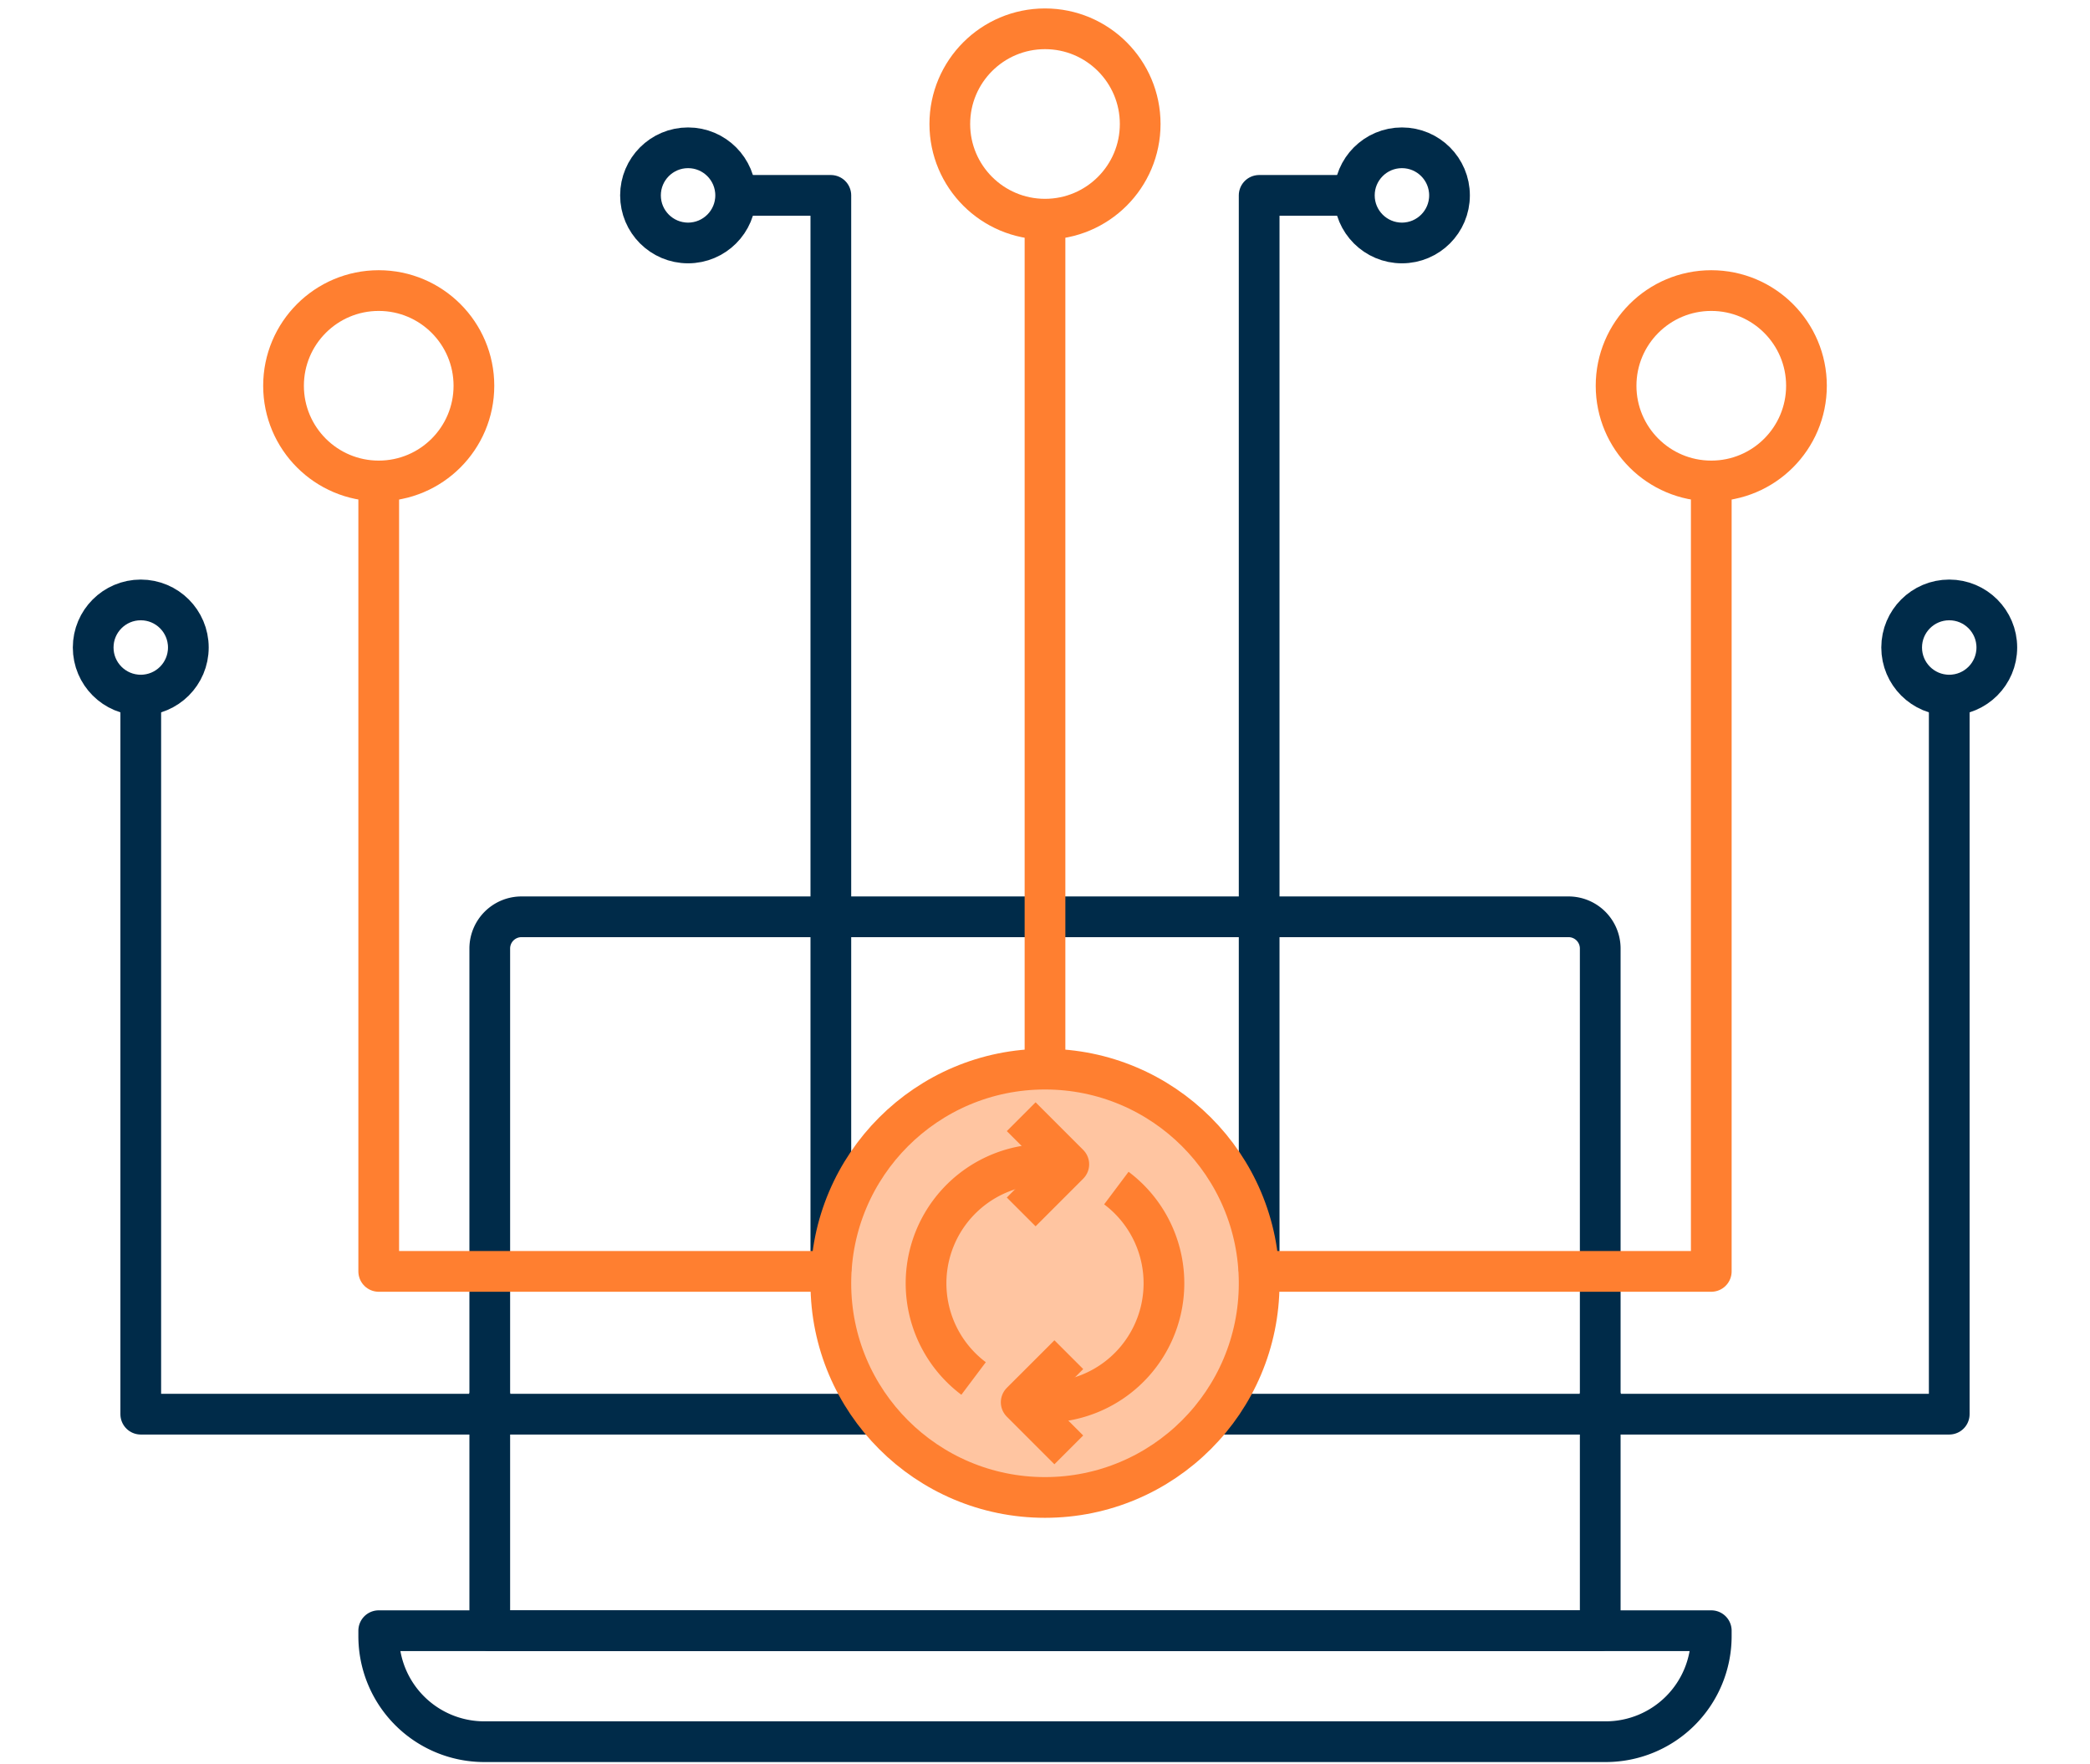
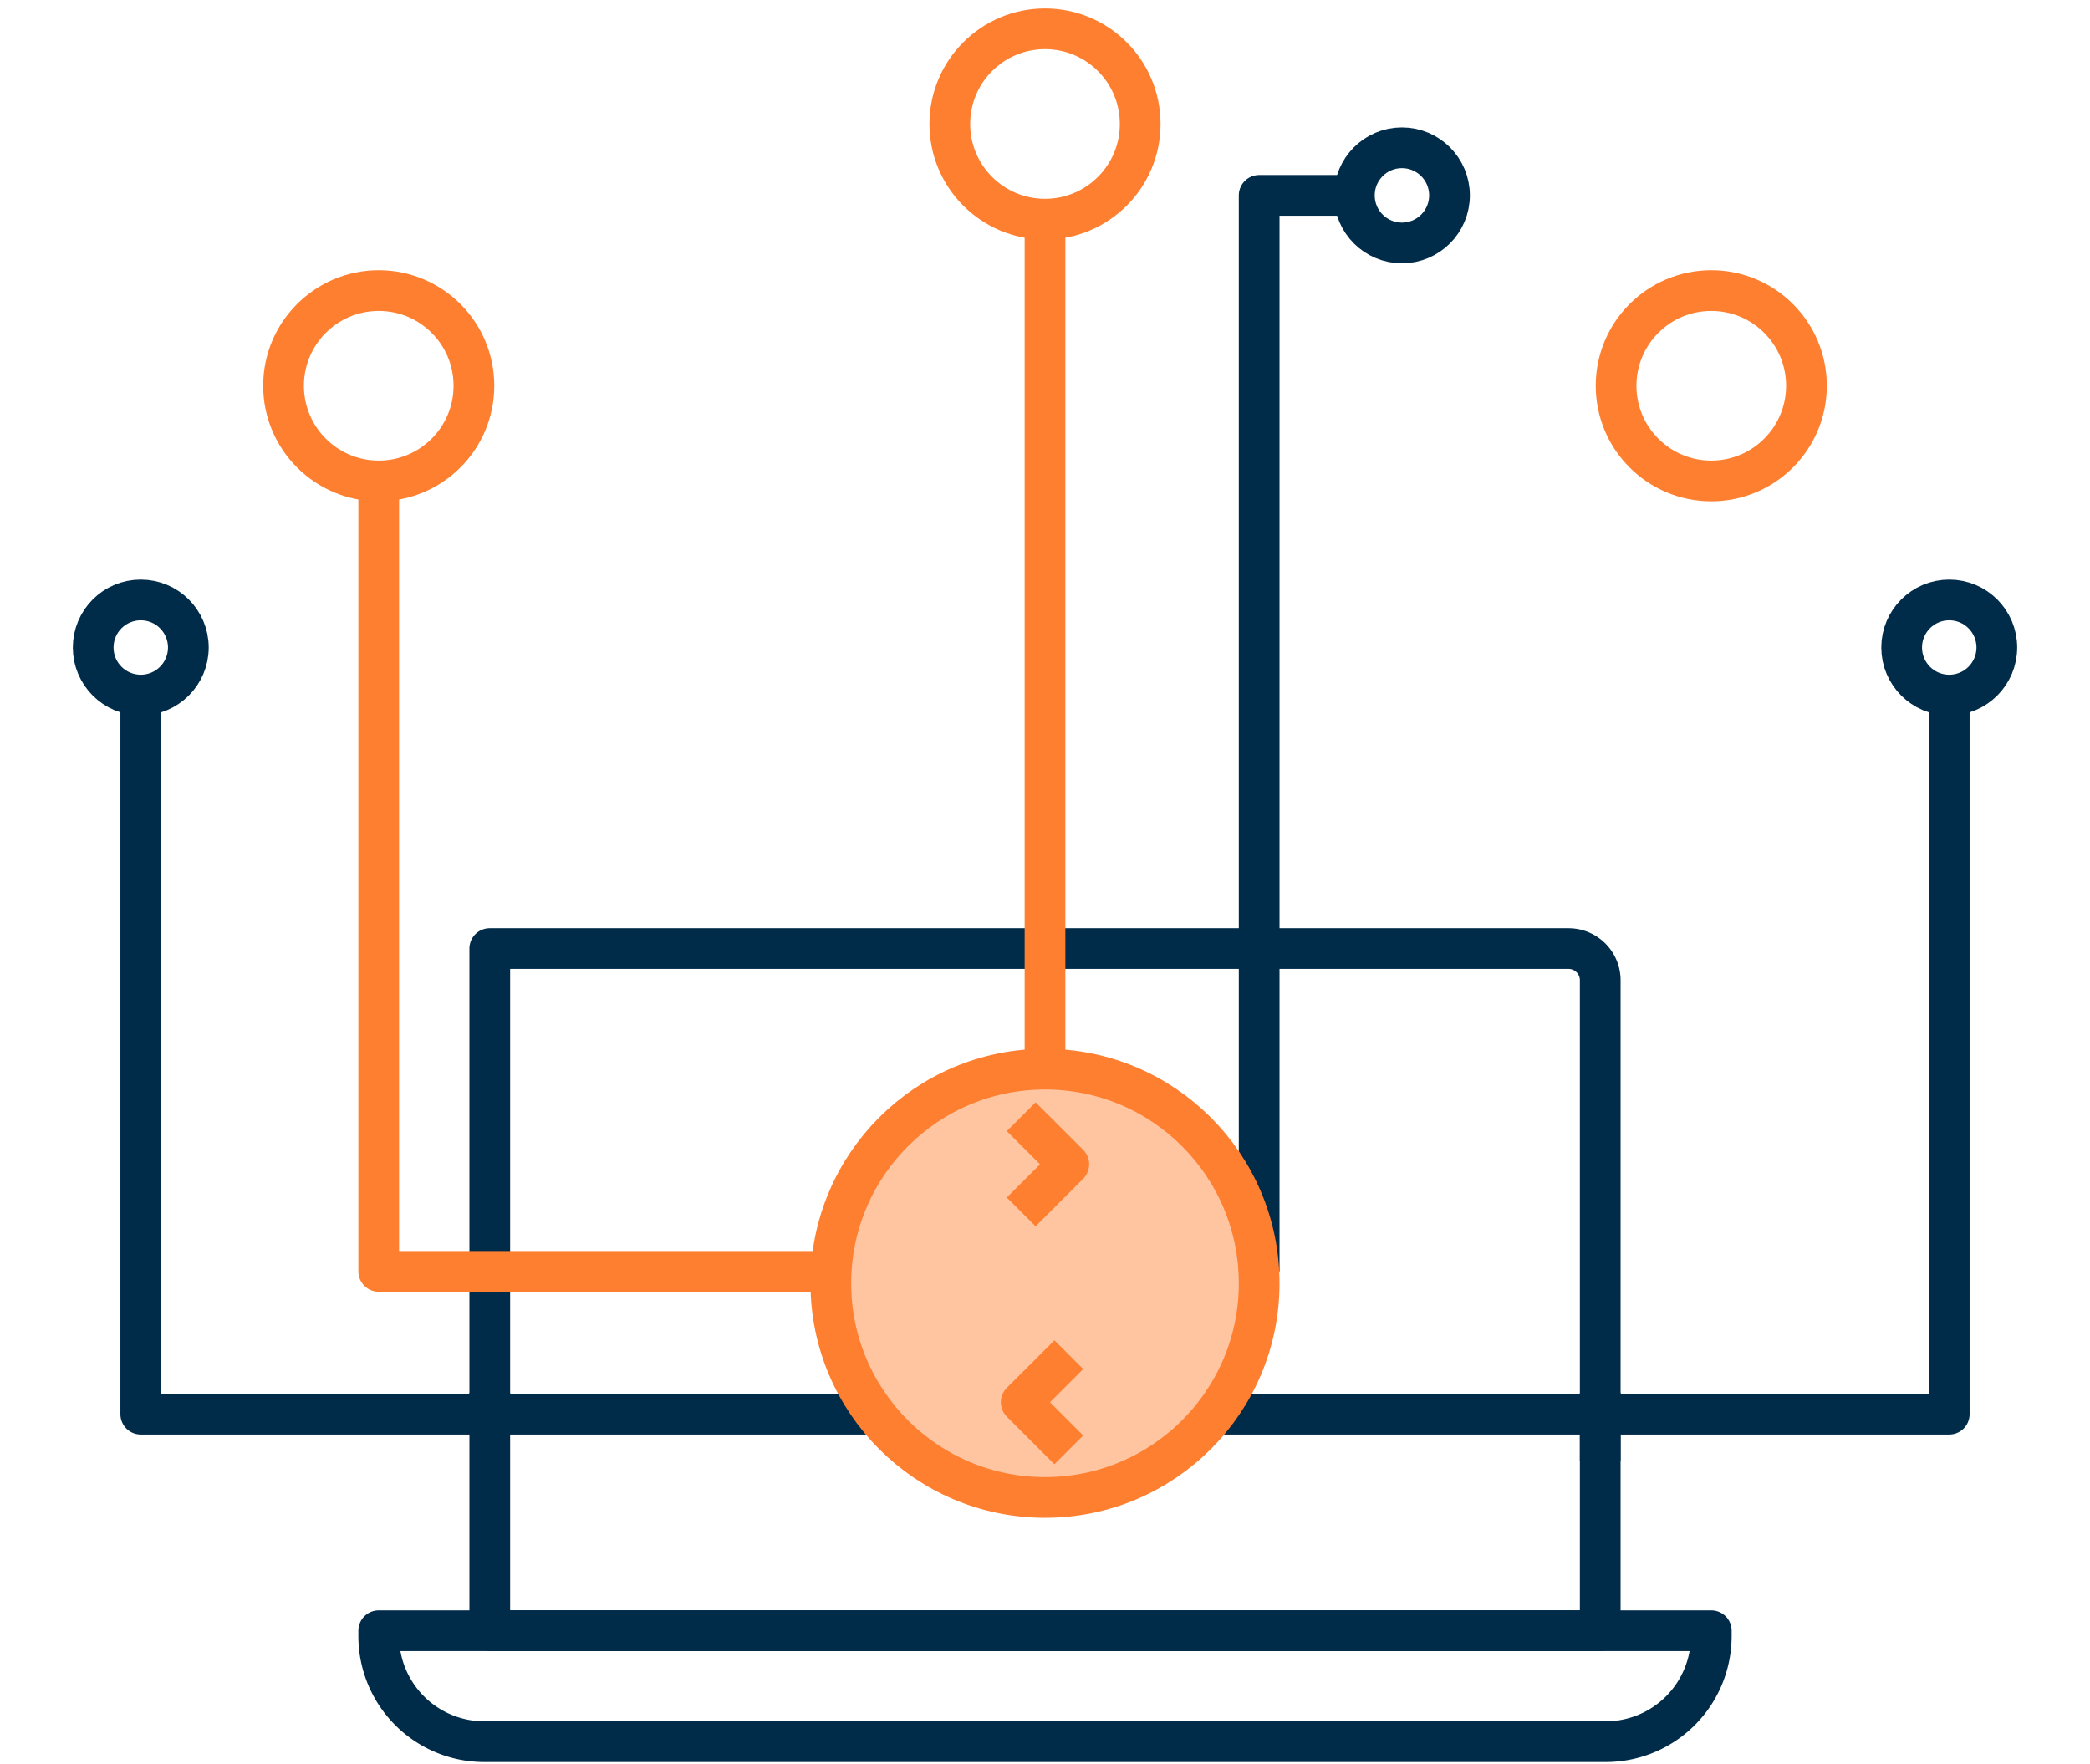
<svg xmlns="http://www.w3.org/2000/svg" width="77" height="65" viewBox="0 0 77 65">
  <defs>
    <style>.cls-1,.cls-3{fill:none;stroke-linejoin:round;stroke-width:1.5px;}.cls-1{stroke:#002b49;}.cls-2{fill:#ff7f30;opacity:0.45;}.cls-3{stroke:#ff7f30;}</style>
  </defs>
  <g id="Layer_1" data-name="Layer 1">
-     <polyline class="cls-1" points="27.103 7.198 30.61 7.198 30.61 46.84" />
    <polyline class="cls-1" points="5.186 25.609 5.186 52.1 32.258 52.1" />
    <polyline class="cls-1" points="49.897 7.198 46.39 7.198 46.39 46.84" />
    <polyline class="cls-1" points="71.814 25.609 71.814 52.1 44.839 52.1" />
    <polyline class="cls-1" points="58.956 51.31 58.956 60.077 18.044 60.077 18.044 51.31" />
-     <path class="cls-1" d="M18.044,51.971V34.945a1.169,1.169,0,0,1,1.169-1.169H57.787a1.169,1.169,0,0,1,1.169,1.169v17.7" />
+     <path class="cls-1" d="M18.044,51.971V34.945H57.787a1.169,1.169,0,0,1,1.169,1.169v17.7" />
    <path class="cls-1" d="M13.953,60.077H63.047a0,0,0,0,1,0,0v.2a3.889,3.889,0,0,1-3.889,3.889H17.842a3.889,3.889,0,0,1-3.889-3.889v-.2a0,0,0,0,1,0,0Z" />
    <circle class="cls-2" cx="38.5" cy="47.278" r="7.89" />
    <circle class="cls-3" cx="38.5" cy="47.278" r="7.89" />
-     <path class="cls-3" d="M41.129,43.77A4.384,4.384,0,0,1,38.5,51.661h-.877" />
-     <path class="cls-3" d="M35.869,50.785A4.385,4.385,0,0,1,38.5,42.894h.877" />
    <polyline class="cls-3" points="37.623 41.141 39.377 42.894 37.623 44.648" />
    <polyline class="cls-3" points="39.377 53.415 37.623 51.661 39.377 49.908" />
    <circle class="cls-1" cx="5.186" cy="23.855" r="1.753" />
    <circle class="cls-3" cx="13.953" cy="14.212" r="3.507" />
-     <circle class="cls-1" cx="25.35" cy="7.198" r="1.753" />
    <circle class="cls-3" cx="38.5" cy="4.568" r="3.507" />
    <line class="cls-3" x1="38.5" y1="8.075" x2="38.5" y2="39.388" />
    <polyline class="cls-3" points="13.953 17.719 13.953 46.84 30.61 46.84" />
    <circle class="cls-1" cx="71.814" cy="23.855" r="1.753" />
    <circle class="cls-3" cx="63.047" cy="14.212" r="3.507" />
    <circle class="cls-1" cx="51.65" cy="7.198" r="1.753" />
-     <polyline class="cls-3" points="63.047 17.719 63.047 46.84 46.377 46.84" />
  </g>
</svg>